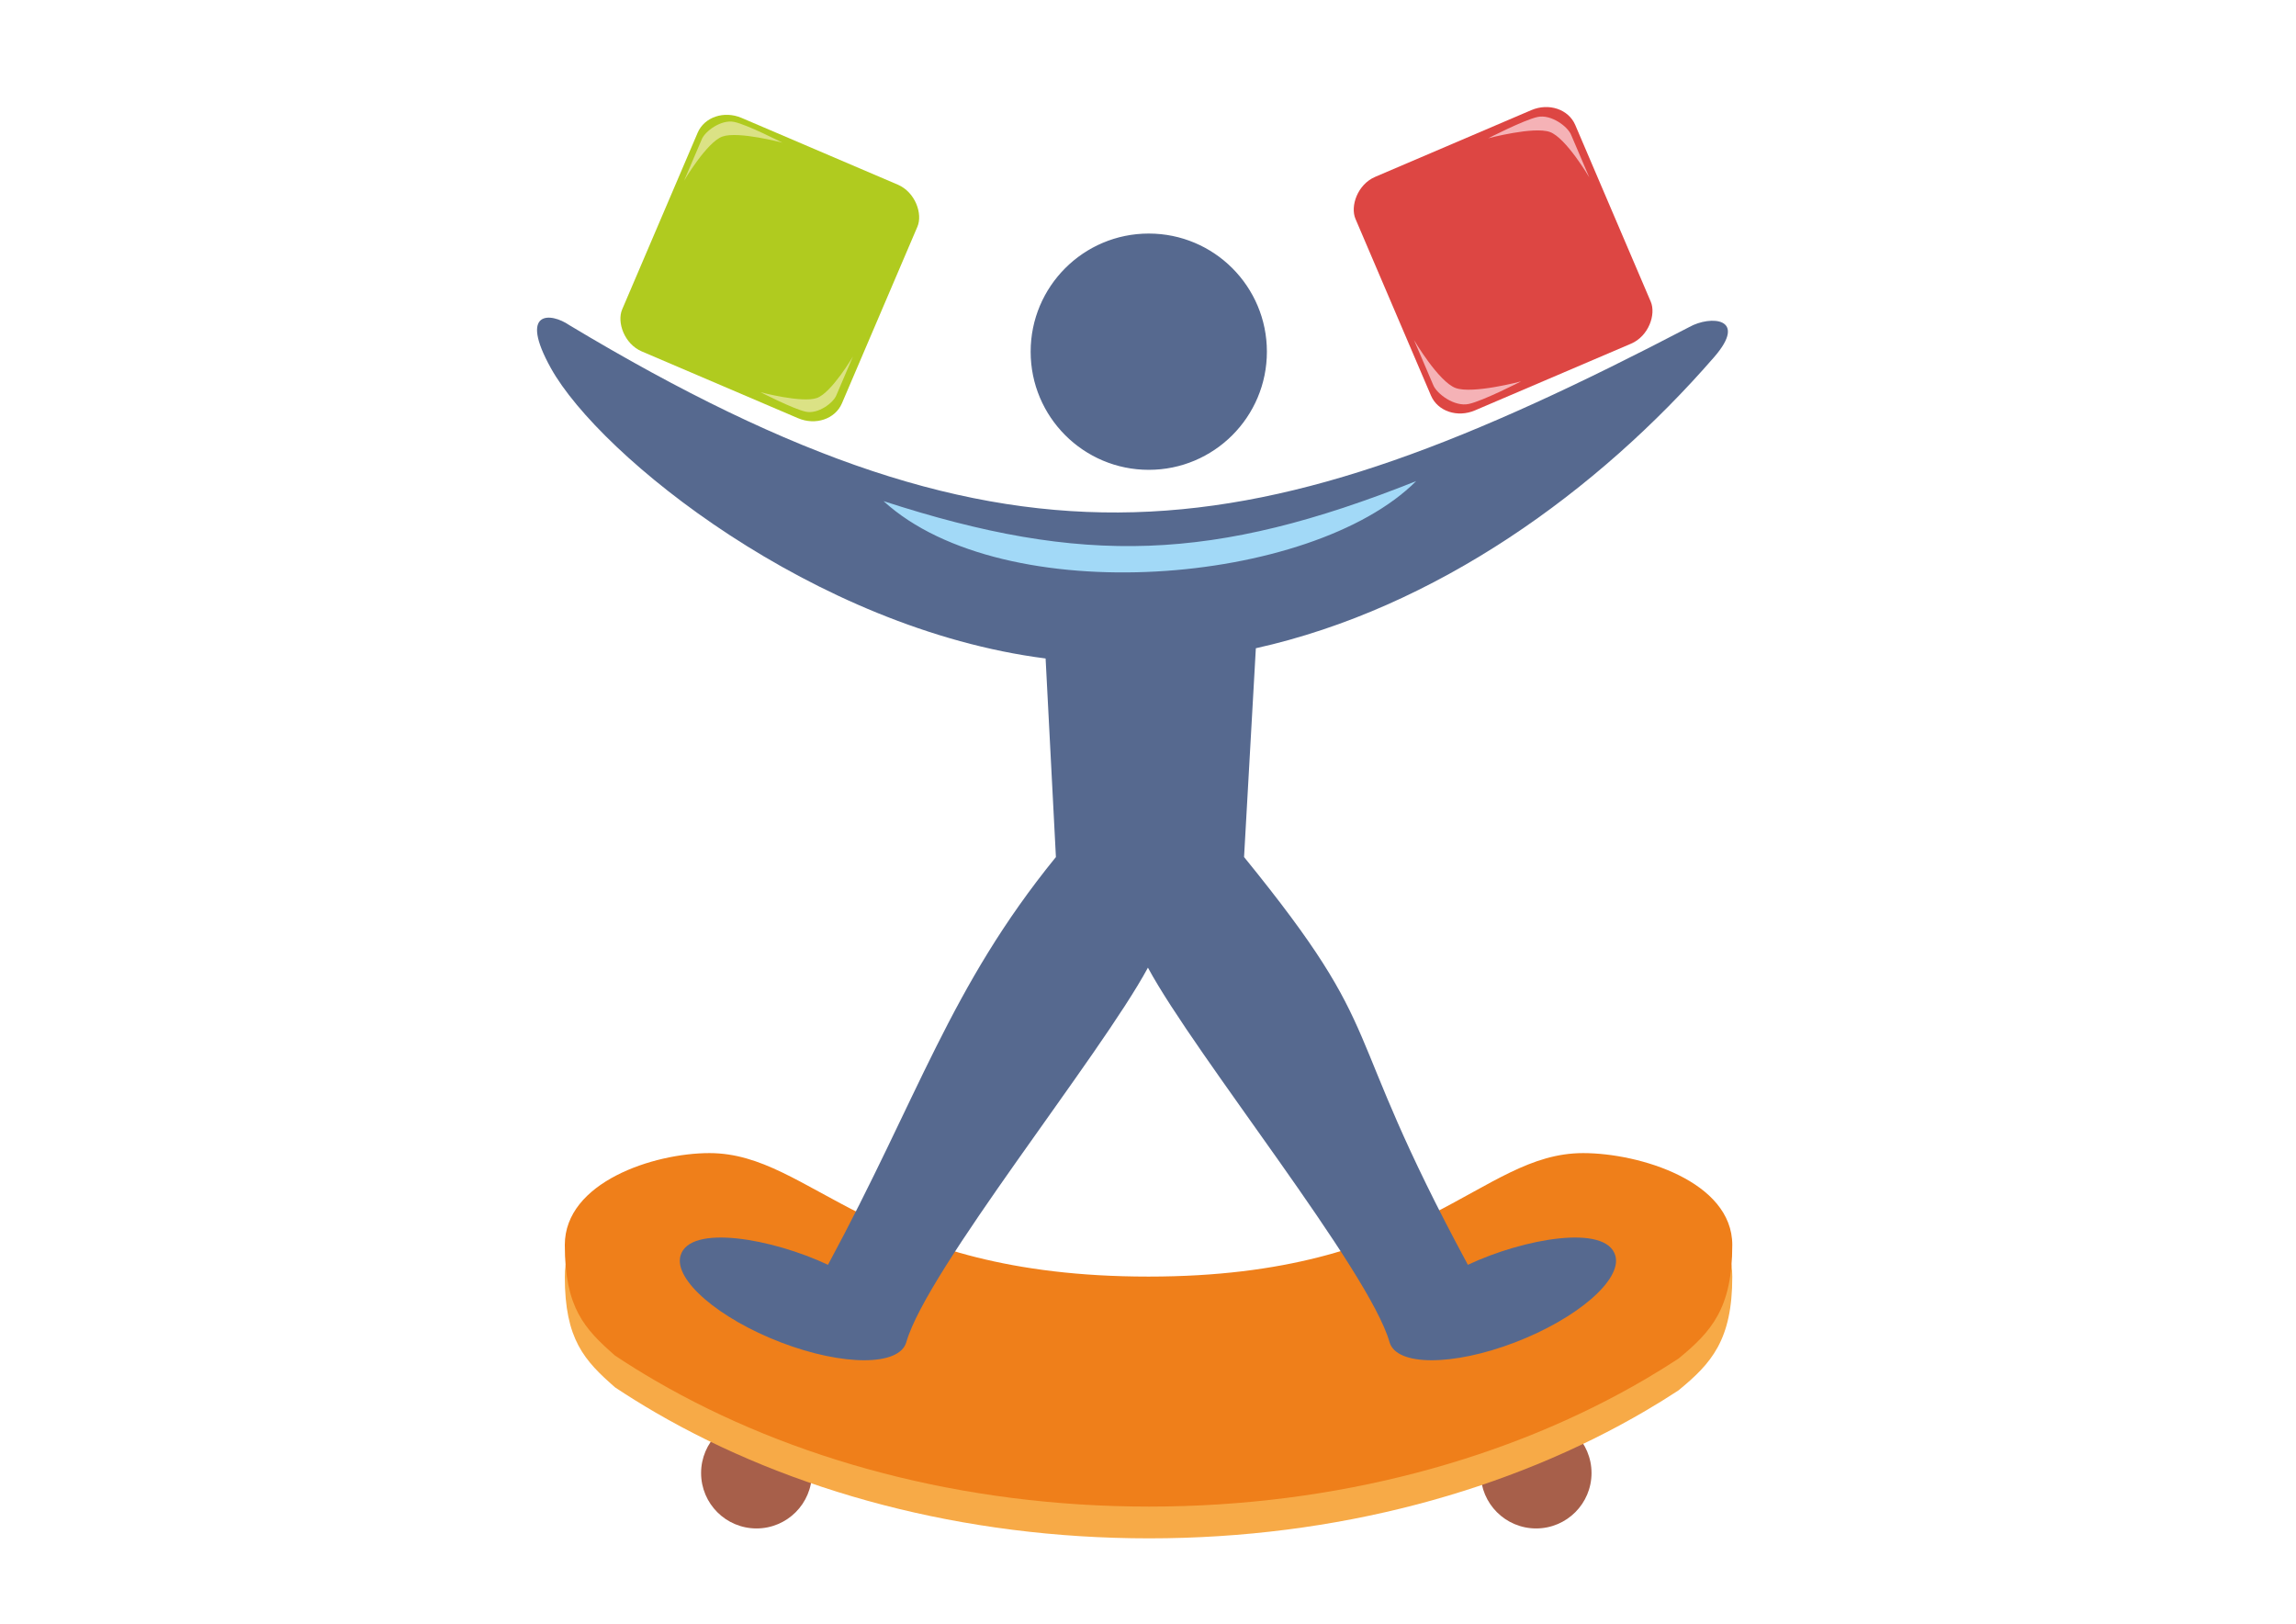
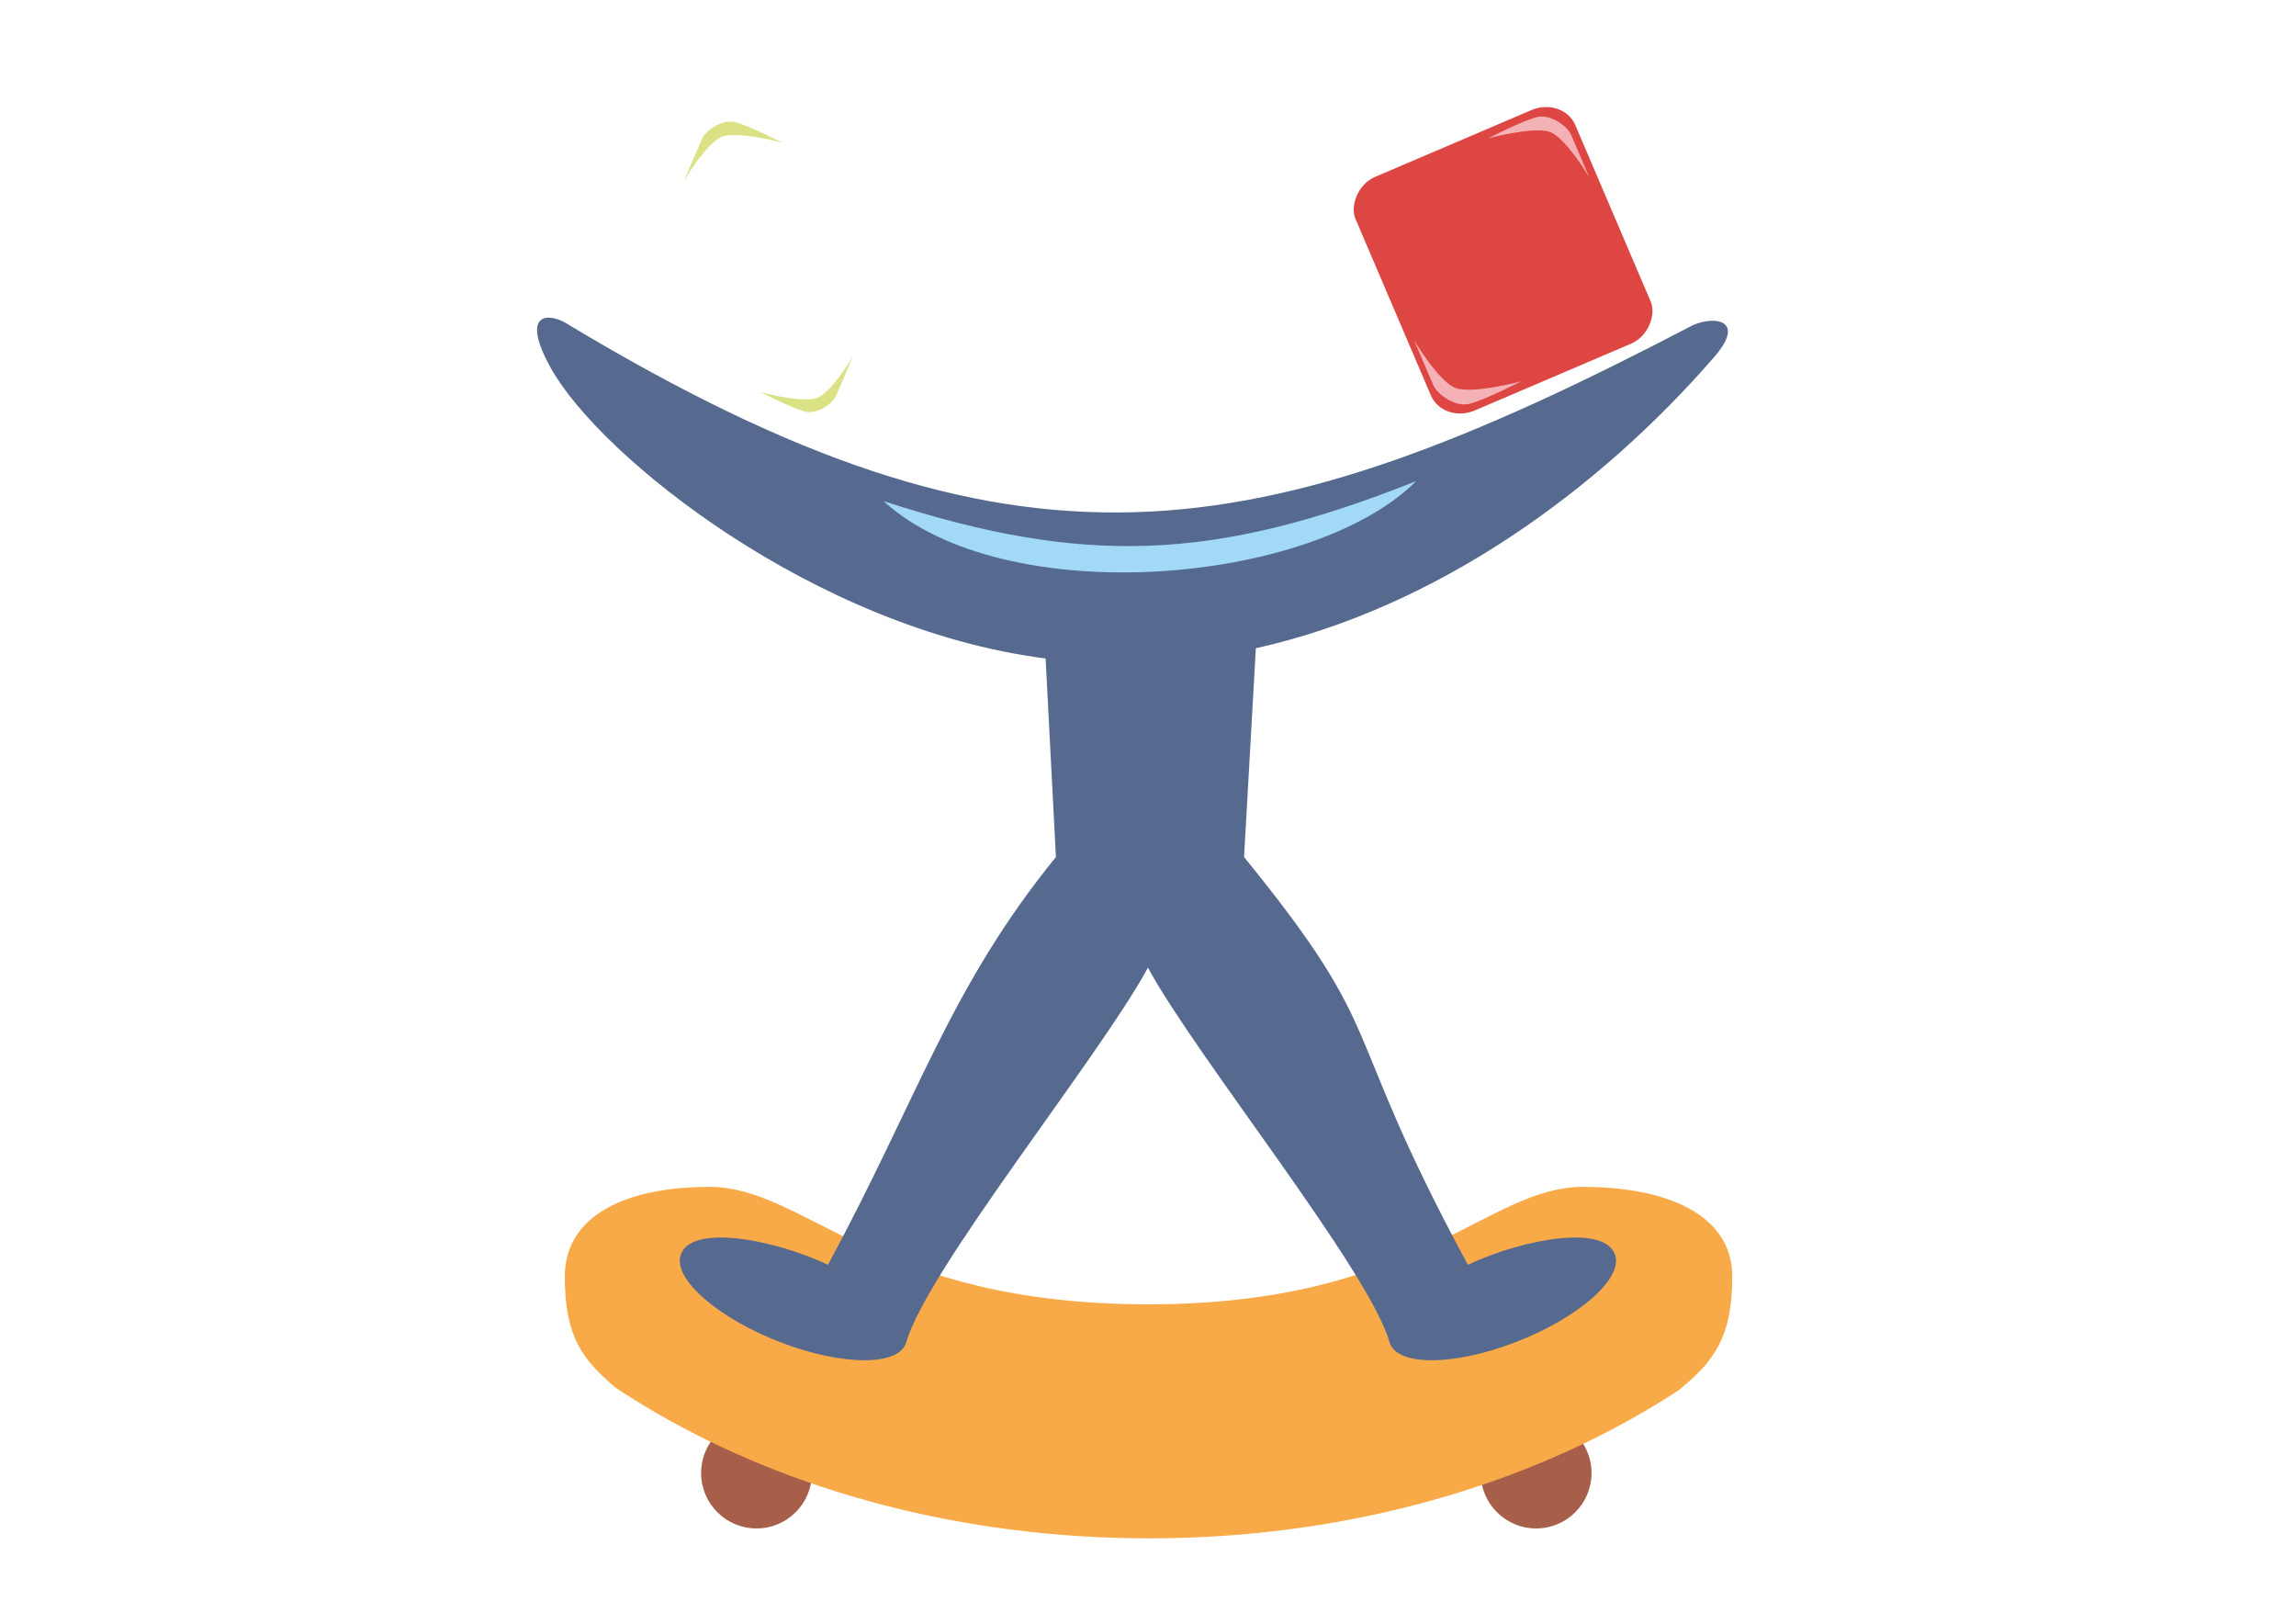
<svg xmlns="http://www.w3.org/2000/svg" width="1122.52" height="793.701" viewBox="0 0 29700 21000" shape-rendering="geometricPrecision" image-rendering="optimizeQuality" fill-rule="evenodd">
  <g fill="#a75f4a">
    <circle cx="9785.81" cy="19051.2" r="716.77" />
    <circle cx="19870.49" cy="19051.2" r="716.77" />
  </g>
  <path d="M14857.1 16869.28c-3530.9 0-4430.36-1518.85-5680.18-1518.85-1049.48 0-1870.8 351.37-1870.8 1161.73 0 810.34 252.06 1083.64 651.04 1431.98 168.6 111.98 342.27 219.94 520.73 323.62 1754.64 1019.53 3973.23 1628.32 6385.7 1628.32 2429.5 0 4662.4-617.42 6422.83-1649.98 144.84-84.95 286.48-172.7 424.76-263.17 425.45-348.48 696.93-649.63 696.93-1470.77 0-821.17-880.23-1161.73-1929.7-1161.73-1264.3 0-2133.24 1518.85-5621.32 1518.85z" fill="#f7aa47" />
-   <path d="M14857.1 16510.6c-3619.15 0-4349.85-1597.1-5680.18-1597.1-723.9 0-1870.8 377.5-1870.8 1187.87 0 810.34 252.06 1083.64 651.04 1431.98 168.6 112 342.27 219.94 520.73 323.62 1754.64 1019.54 3973.23 1628.33 6385.7 1628.33 2429.5 0 4662.4-617.42 6422.83-1649.98 144.84-84.96 286.48-172.72 424.76-263.17 425.45-348.5 696.93-649.63 696.93-1470.78 0-821.16-1199.2-1187.87-1929.7-1187.87-1343.24 0-2046.82 1597.1-5621.32 1597.1z" fill="#ef7f1a" />
  <g fill="#56698f">
-     <circle cx="14860" cy="4548.56" r="1517.97" stroke="#56698f" stroke-width="20" />
    <path d="M21851.34 4229.82c276.74-155.18 764.9-121.03 322.1 388.62-1502.66 1729.5-3596.18 3246.94-5928.38 3765.58l-152.5 2700.38c1920.93 2361.84 1180.4 2097.85 2895.3 5273.76 718.85-338.52 1789.9-531.56 1907.7-117.98 88.58 311-493.55 813.44-1300.23 1122.2s-1532.35 306.94-1621-4.07c-266.35-934.54-2507.67-3699.52-3125.28-4843.3-617.2 1143-2859.3 3909.87-3125.23 4843.33-88.6 311-814.36 312.8-1621.03 4.05-806.64-308.78-1388.8-811.2-1300.2-1122.24 117.8-413.56 1188.86-220.5 1907.67 118 1172.8-2171.93 1575.44-3585.25 2948.5-5273.86l-133.33-2567.97c-2990.44-382.37-5764.04-2614.1-6398.62-3753.4-421.24-756.26-2.6-723.06 238.3-557.4 5796.84 3482.52 8860.6 2960.17 14486.25 24.28z" />
  </g>
-   <rect transform="matrix(1.21 .517 -.462 1.081 9181.62 1349.21)" width="2349.5" height="2794" rx="340" fill="#b0cb1f" />
  <path d="M8849.1 2336.74l227.44-532.08c40.62-105.6 251.82-264 422.4-227.45 170.6 36.57 621.43 268.07 621.43 268.07s-572.7-152.34-775.77-79.2c-203.07 73.13-495.5 570.67-495.5 570.67zm2183.76 2274.46l-213.62 499.76c-38.15 99.18-236.52 247.98-396.75 213.63-160.23-34.34-583.68-251.78-583.68-251.78s537.9 143.08 728.64 74.4c190.74-68.7 465.4-536 465.4-536z" fill="#dbe285" />
  <rect transform="matrix(-1.21 .517 .462 1.081 20219.6 1248.67)" width="2349.5" height="2794" rx="340" fill="#dd4643" />
  <path d="M20558.28 2293.98l-233.94-547.28c-41.77-108.6-259-271.56-434.47-233.95s-639.2 275.73-639.2 275.73 589.06-156.7 797.93-81.47c208.88 75.22 509.67 586.97 509.67 586.97zm-2267.92 2102.66l247.95 580.07c44.3 115.12 274.53 287.83 460.52 247.97 185.98-39.87 677.48-292.26 677.48-292.26s-624.35 166.1-845.74 86.36c-221.4-79.73-540.2-622.14-540.2-622.14z" fill="#f5b2b6" />
  <path d="M18318.94 6222.2c-1348.28 1349.37-5330.3 1682.94-6889.83 259.1 2583.9 840.08 4271.54 784.47 6889.83-259.1z" fill="#a2d9f7" />
</svg>